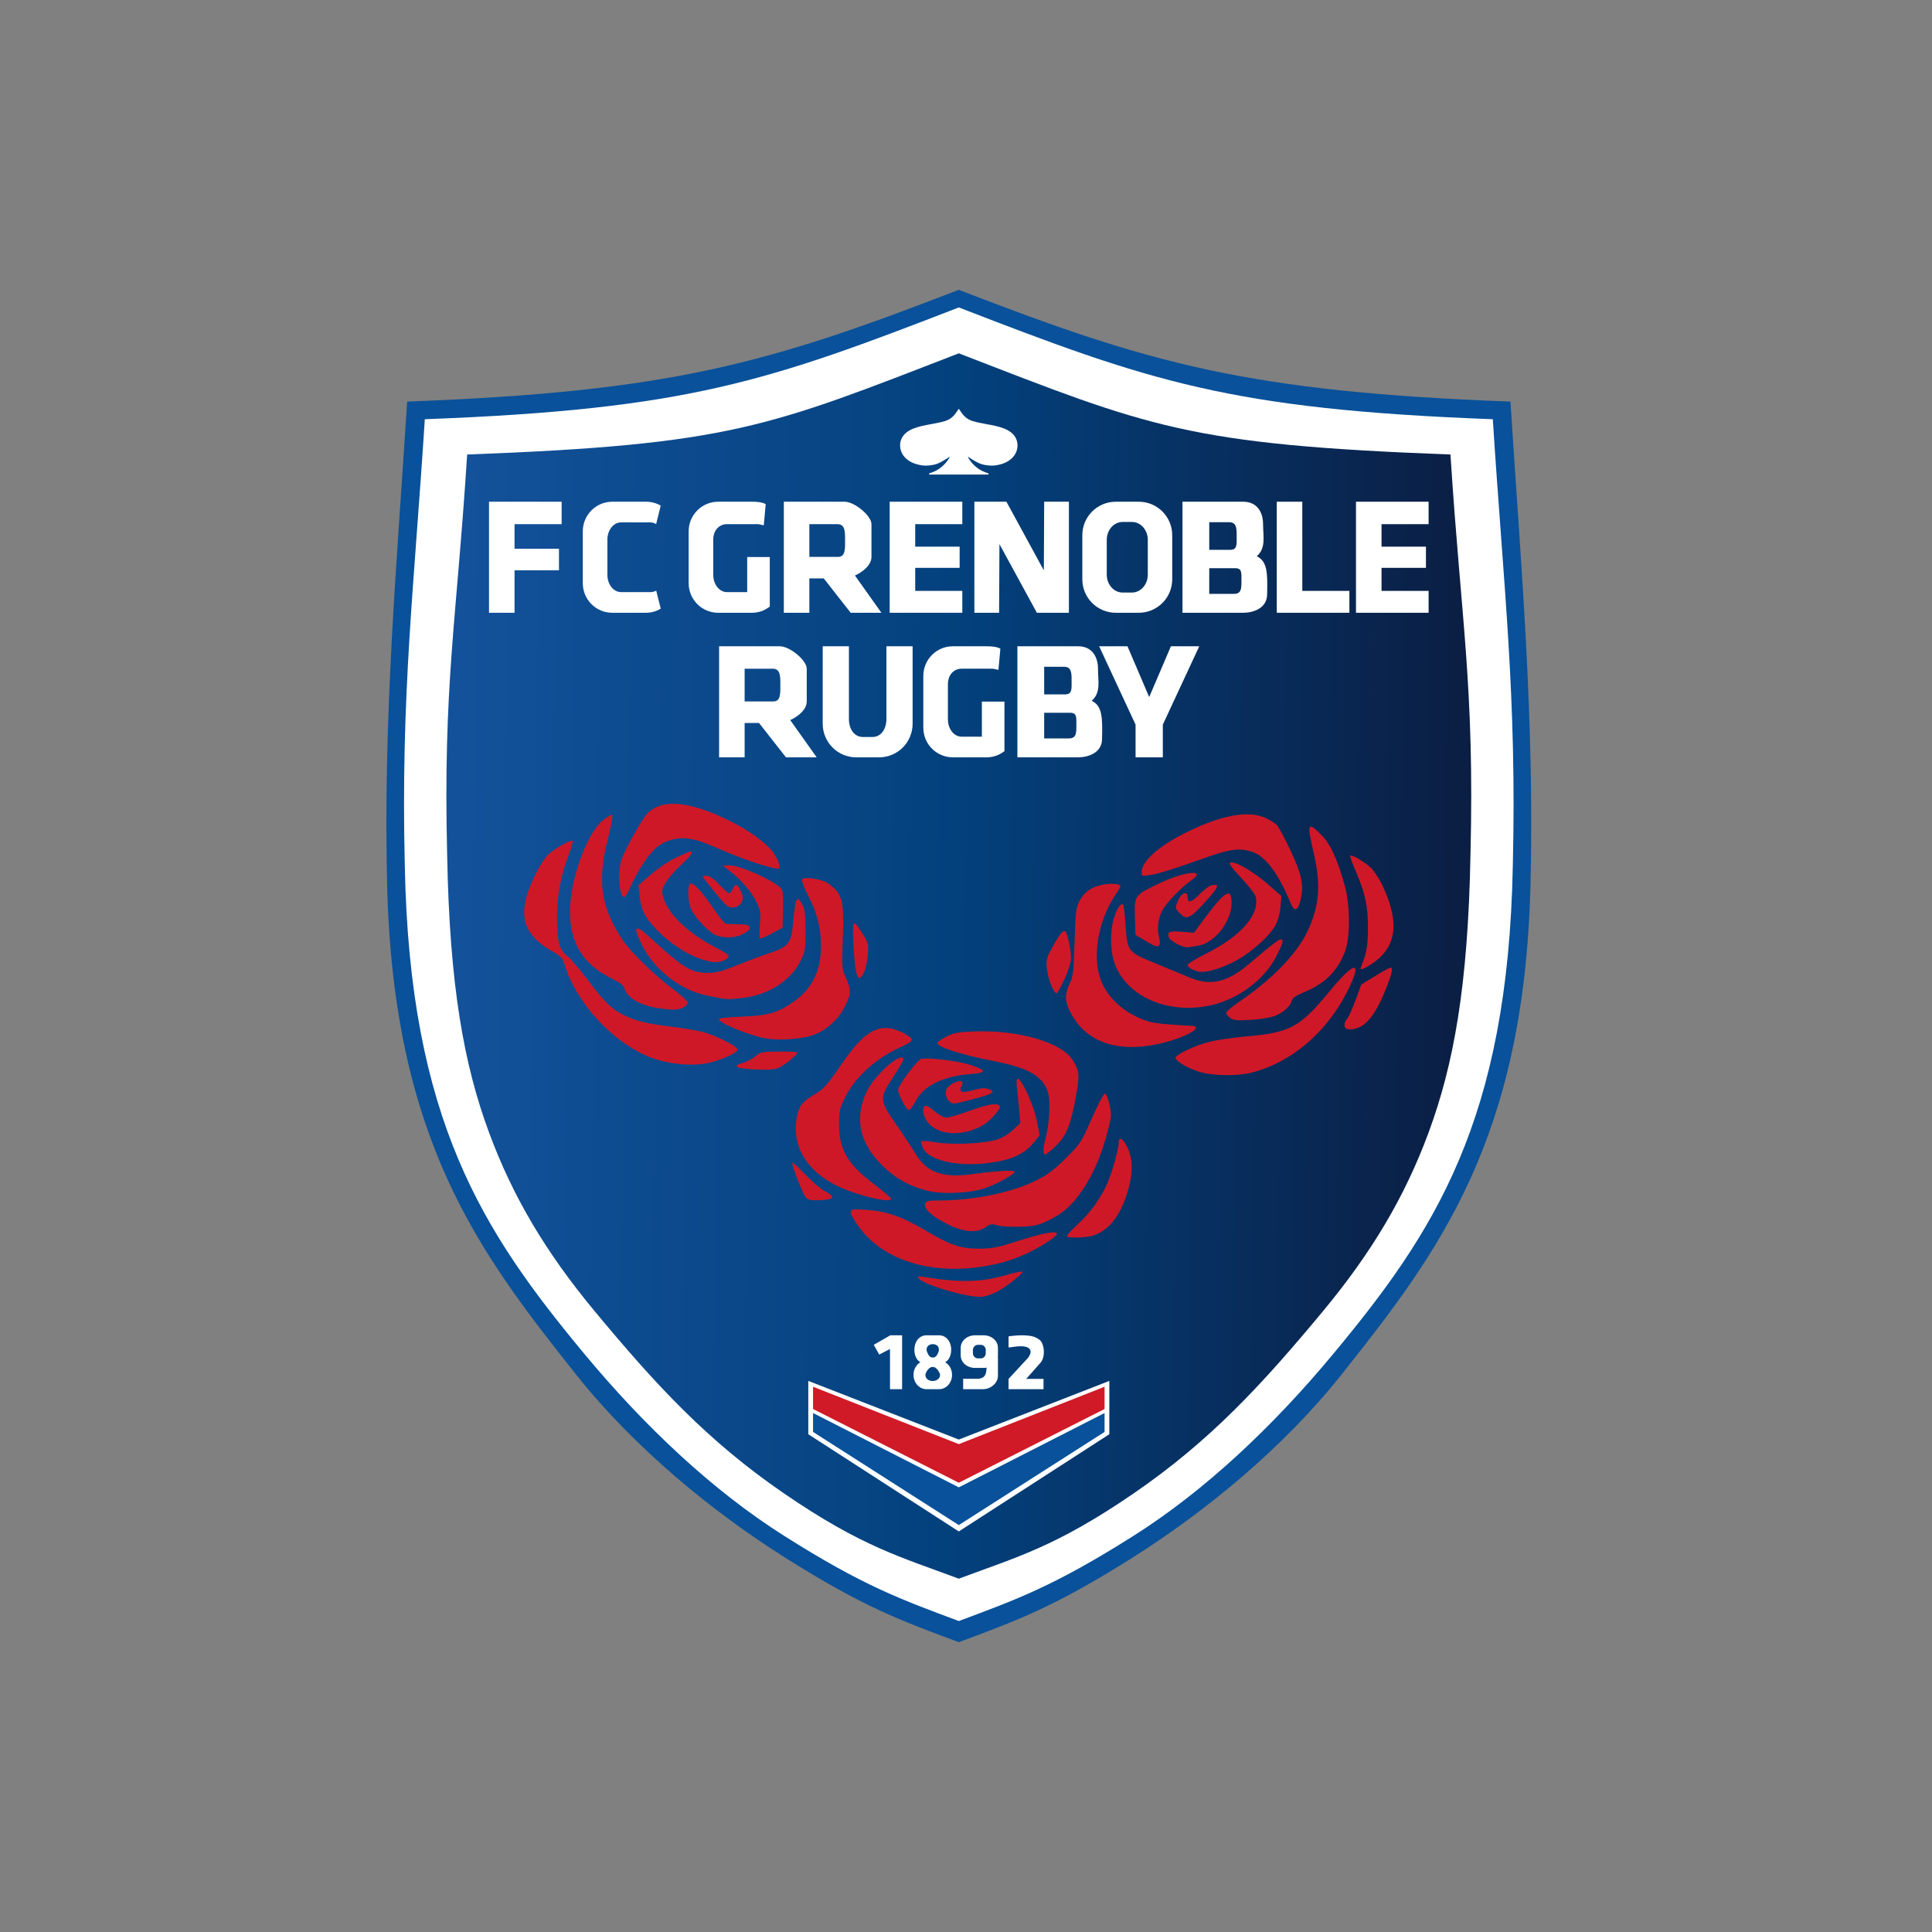
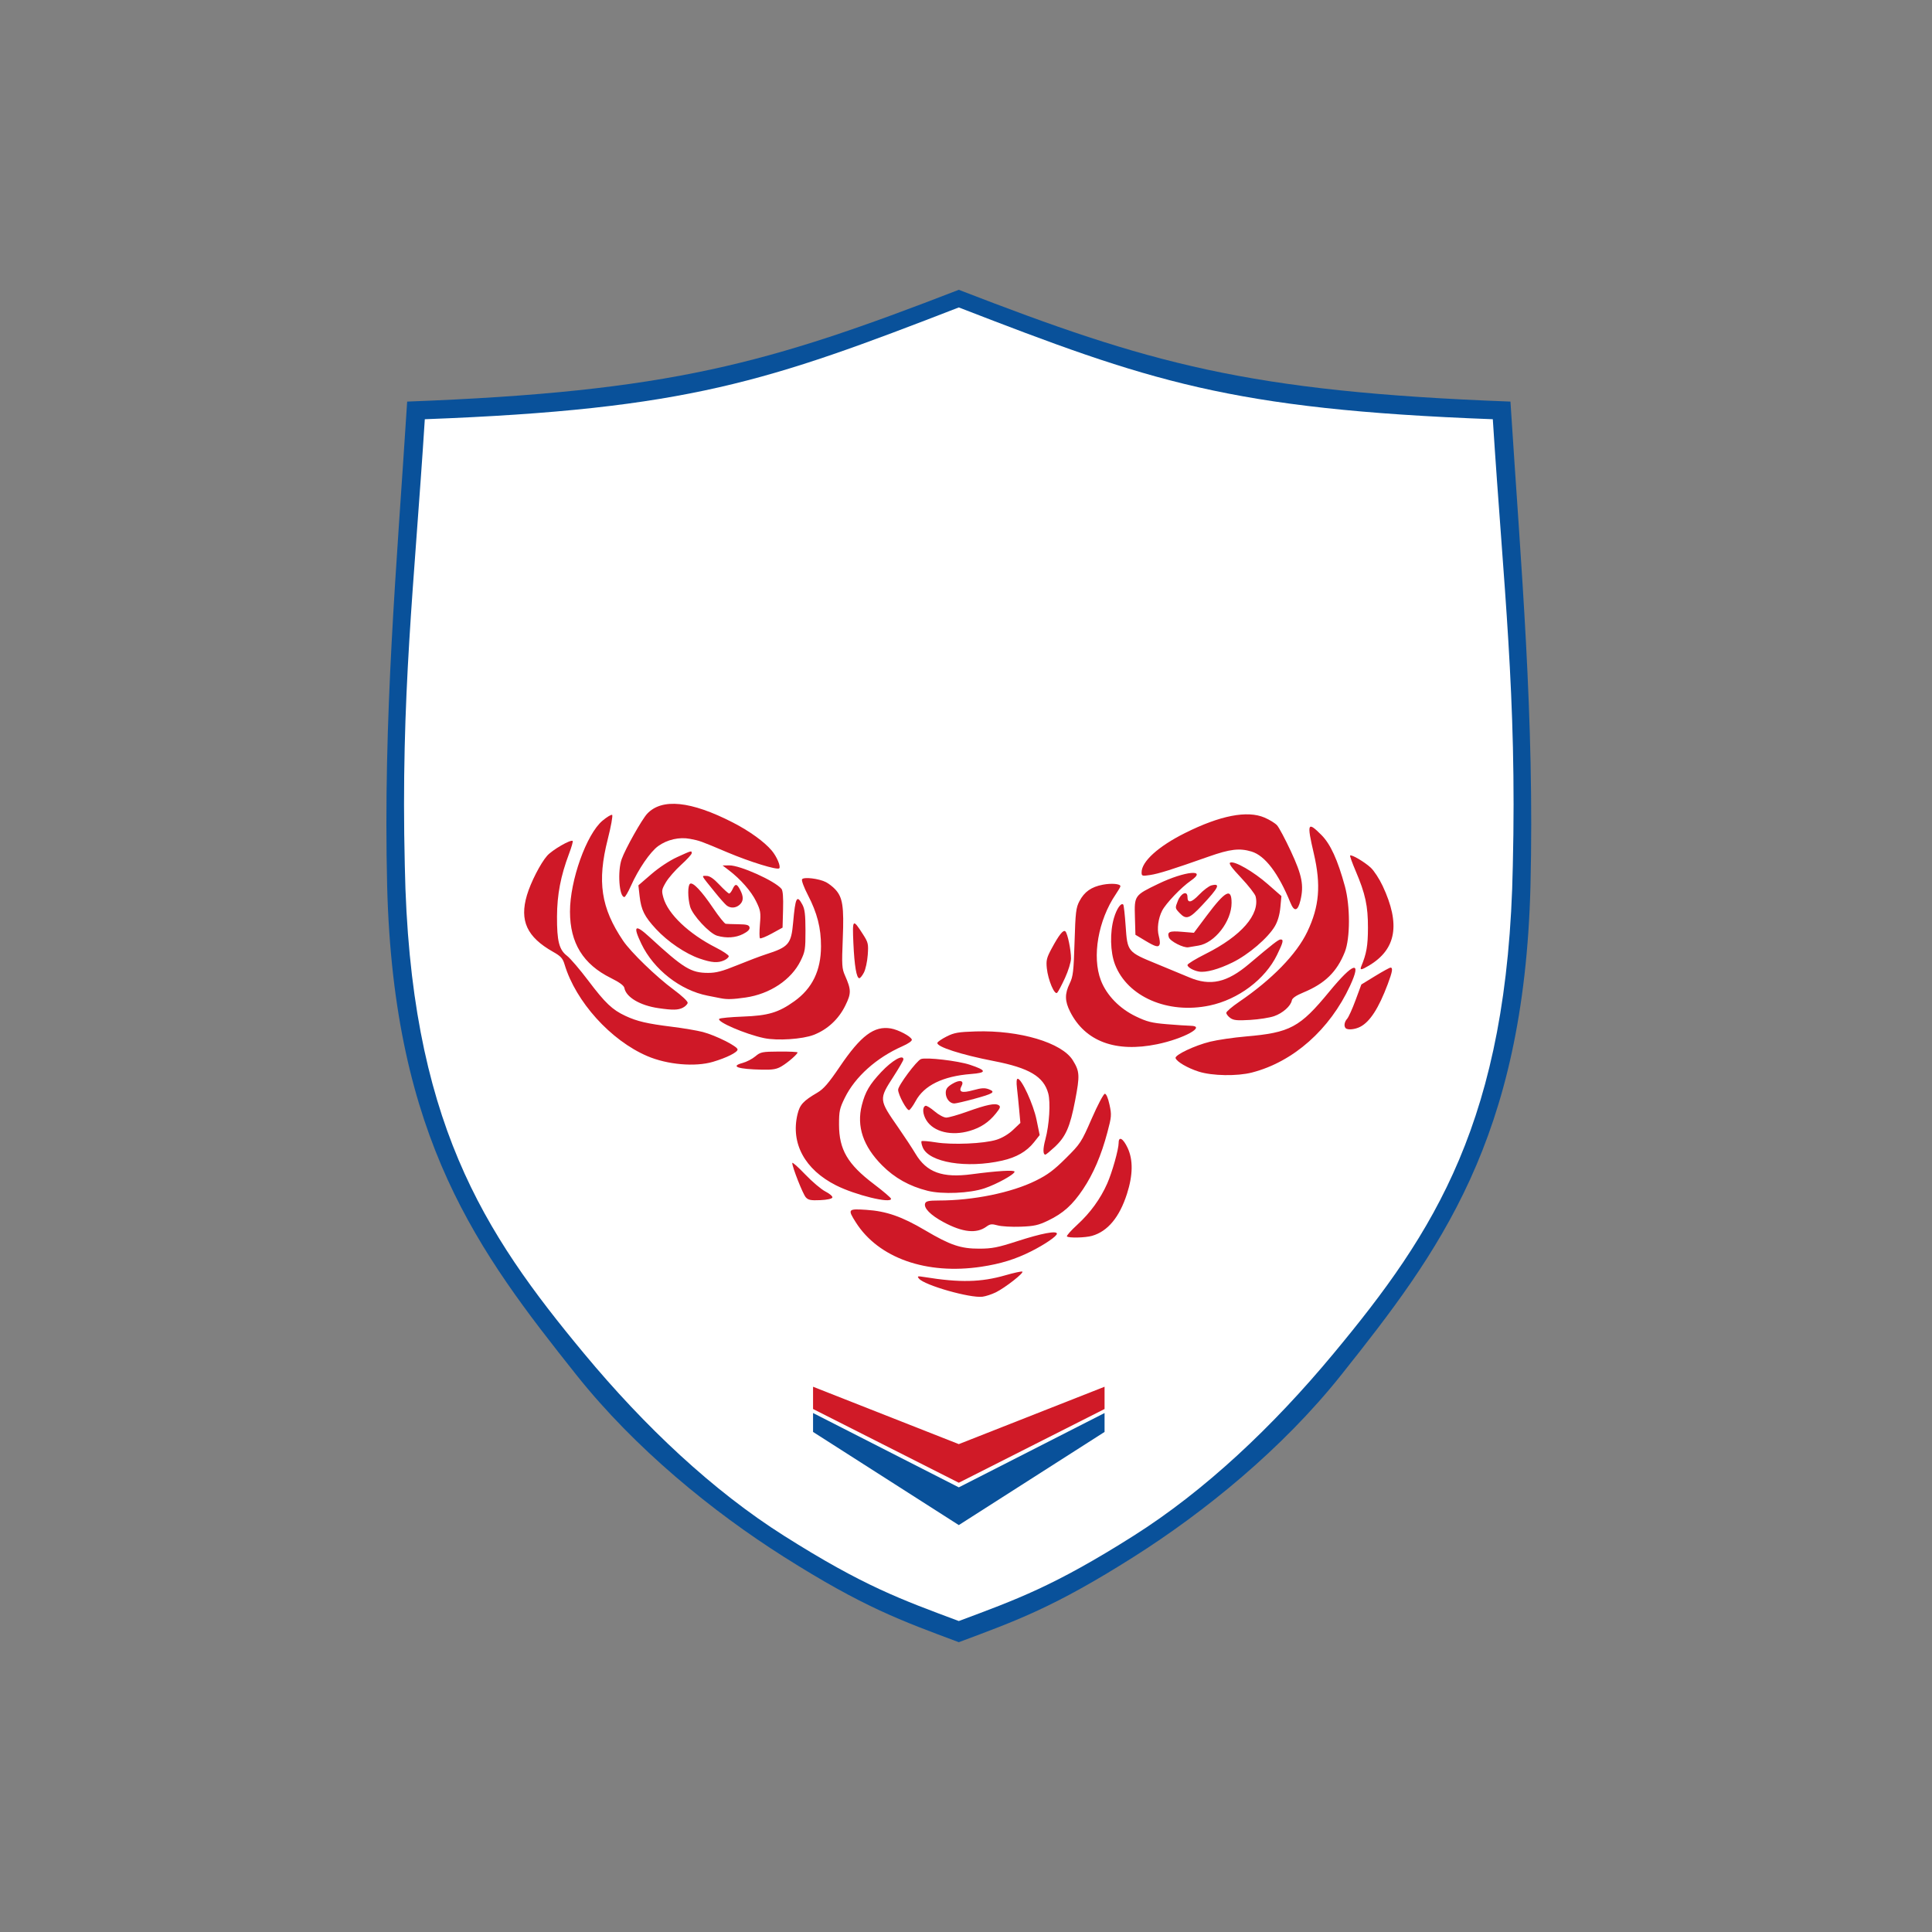
<svg xmlns="http://www.w3.org/2000/svg" width="160" height="160" viewBox="0 0 160 160" fill="none">
  <rect x="0" y="0" width="160" height="160" fill="#808080" stroke="none" />
  <g clip-path="url(#clip0_10861_121336)">
    <path fill-rule="evenodd" clip-rule="evenodd" d="M79.404 24C63.645 30.1 55.55 32.437 33.72 33.258C32.836 47.133 31.721 59.341 32.063 73.429C32.611 94.389 39.647 103.695 47.727 113.856C52.594 119.977 59.049 125.218 64.924 128.936C71.531 133.118 74.619 134.211 79.404 136C84.19 134.211 87.278 133.118 93.885 128.936C99.76 125.218 106.215 119.977 111.082 113.856C119.162 103.695 126.199 94.389 126.746 73.429C127.088 59.341 125.973 47.133 125.089 33.258C103.259 32.437 95.164 30.1 79.404 24Z" fill="url(#paint0_linear_10861_121336)" />
    <path fill-rule="evenodd" clip-rule="evenodd" d="M79.404 25.461C63.645 31.561 57.011 33.898 35.181 34.719C34.297 48.595 33.182 57.587 33.524 71.675C33.919 92.789 40.037 102.06 48.377 112.103C53.423 118.179 59.049 123.464 64.924 127.183C71.531 131.365 74.619 132.458 79.404 134.247C84.19 132.458 87.278 131.365 93.885 127.183C99.76 123.464 105.386 118.179 110.432 112.103C118.772 102.06 124.89 92.789 125.285 71.675C125.626 57.587 124.512 48.595 123.628 34.719C101.798 33.898 95.164 31.561 79.404 25.461Z" fill="white" />
-     <path fill-rule="evenodd" clip-rule="evenodd" d="M79.404 29.26C63.645 35.36 60.518 36.82 38.688 37.641C37.804 51.517 36.689 56.711 37.031 70.799C37.234 81.68 38.422 88.177 40.509 93.817C42.472 99.12 45.212 103.729 49.254 108.596C54.3 114.673 58.562 119.308 64.924 123.676C71.37 128.102 74.619 128.951 79.404 130.74C84.19 128.951 87.439 128.102 93.885 123.676C100.247 119.308 104.509 114.673 109.555 108.596C113.597 103.729 116.337 99.12 118.3 93.817C120.387 88.177 121.575 81.68 121.778 70.799C122.12 56.711 121.005 51.517 120.121 37.641C98.292 36.82 95.164 35.36 79.404 29.26Z" fill="url(#paint1_linear_10861_121336)" />
    <path fill-rule="evenodd" clip-rule="evenodd" d="M66.939 114.361V118.777L79.404 126.827L91.87 118.777V114.361L79.404 119.217L66.939 114.361Z" fill="white" />
    <path fill-rule="evenodd" clip-rule="evenodd" d="M67.334 114.844V116.688L79.404 122.794L91.475 116.688V114.844L79.404 119.596L67.334 114.844Z" fill="#D01A27" />
    <path fill-rule="evenodd" clip-rule="evenodd" d="M67.334 117.021V118.587L79.404 126.301L91.475 118.587V117.021L79.404 123.176L67.334 117.021Z" fill="#09519A" />
    <path d="M79.404 33.849C78.781 34.834 78.478 34.862 77.132 35.122C76.873 35.168 76.611 35.215 76.348 35.278C75.873 35.392 75.434 35.524 75.049 35.833C74.848 35.995 74.711 36.191 74.627 36.416C74.51 36.725 74.521 37.065 74.626 37.367C74.81 37.897 75.3 38.257 75.851 38.426C76.212 38.537 76.59 38.593 76.963 38.546C77.445 38.486 77.734 38.439 78.608 37.846C78.616 37.841 78.645 37.876 78.644 37.877C78.234 38.571 77.667 38.994 76.992 39.187C76.946 39.2 76.937 39.247 76.953 39.299V39.299H81.856L81.856 39.299C81.872 39.247 81.862 39.2 81.817 39.187C81.142 38.994 80.575 38.571 80.165 37.877C80.164 37.876 80.192 37.841 80.2 37.846C81.074 38.439 81.364 38.486 81.846 38.546C82.218 38.593 82.596 38.537 82.958 38.426C83.508 38.257 83.999 37.897 84.183 37.367C84.287 37.065 84.298 36.725 84.182 36.416C84.098 36.191 83.961 35.995 83.76 35.833C83.374 35.524 82.936 35.392 82.461 35.278C82.195 35.214 81.931 35.168 81.669 35.12L81.677 35.122C80.331 34.862 80.027 34.834 79.404 33.849Z" fill="white" />
    <path d="M64.736 88.301C65.266 87.983 66.05 87.3 66.05 87.157C66.05 87.112 65.367 87.079 64.532 87.085C63.11 87.094 62.985 87.119 62.553 87.483C62.3 87.696 61.824 87.943 61.496 88.031C60.438 88.316 61.118 88.547 63.128 88.586C64.007 88.603 64.325 88.547 64.736 88.301ZM59.047 87.935C60.187 87.596 61.083 87.147 61.083 86.914C61.083 86.653 59.277 85.746 58.197 85.463C57.735 85.343 56.591 85.149 55.655 85.033C53.595 84.777 52.765 84.584 51.805 84.137C50.709 83.627 50.124 83.073 48.724 81.218C48.024 80.291 47.231 79.364 46.962 79.159C46.302 78.656 46.119 77.937 46.129 75.897C46.138 74.084 46.432 72.547 47.121 70.716C47.329 70.166 47.467 69.684 47.428 69.645C47.277 69.494 45.736 70.385 45.311 70.869C44.76 71.497 43.956 73.067 43.639 74.134C43.011 76.248 43.636 77.603 45.801 78.825C46.447 79.189 46.602 79.36 46.757 79.876C47.678 82.952 50.57 86.157 53.598 87.458C55.26 88.172 57.568 88.374 59.047 87.935ZM67.387 85.704C68.524 85.264 69.45 84.407 70.004 83.28C70.506 82.262 70.502 81.972 69.977 80.784C69.722 80.208 69.706 79.928 69.795 77.743C69.904 75.081 69.788 74.317 69.174 73.655C68.978 73.443 68.632 73.174 68.406 73.057C67.827 72.758 66.554 72.605 66.422 72.819C66.364 72.912 66.58 73.495 66.902 74.114C67.679 75.611 67.996 76.853 67.992 78.381C67.986 80.382 67.268 81.857 65.784 82.919C64.474 83.857 63.613 84.114 61.521 84.189C60.517 84.226 59.637 84.309 59.567 84.375C59.319 84.609 61.748 85.653 63.285 85.974C64.374 86.201 66.456 86.064 67.387 85.704ZM56.552 83.453C56.752 83.351 56.931 83.171 56.95 83.053C56.969 82.931 56.469 82.458 55.794 81.961C54.356 80.901 52.243 78.858 51.6 77.904C49.769 75.191 49.44 73.011 50.331 69.504C50.602 68.438 50.765 67.53 50.694 67.487C50.623 67.442 50.265 67.657 49.899 67.963C48.571 69.073 47.2 72.911 47.204 75.505C47.208 78.099 48.29 79.855 50.586 80.994C51.298 81.347 51.672 81.622 51.707 81.816C51.846 82.583 53.001 83.269 54.529 83.491C55.713 83.663 56.153 83.655 56.552 83.453ZM61.74 82.611C63.763 82.32 65.532 81.142 66.303 79.571C66.675 78.814 66.708 78.609 66.706 77.066C66.704 75.742 66.649 75.285 66.447 74.911C65.99 74.068 65.871 74.302 65.683 76.409C65.525 78.186 65.315 78.43 63.42 79.037C62.978 79.179 61.913 79.582 61.052 79.934C59.822 80.436 59.307 80.572 58.641 80.571C57.221 80.569 56.611 80.195 53.796 77.607C52.582 76.491 52.389 76.652 53.118 78.169C54.141 80.296 56.334 82.012 58.599 82.457C59.041 82.544 59.534 82.641 59.695 82.673C60.217 82.776 60.699 82.761 61.74 82.611ZM71.548 80.537C71.683 80.277 71.825 79.622 71.863 79.082C71.928 78.17 71.901 78.05 71.468 77.376C70.62 76.055 70.583 76.089 70.674 78.113C70.758 79.987 70.932 81.011 71.166 81.011C71.242 81.011 71.413 80.798 71.548 80.537ZM59.98 79.526C60.185 79.433 60.352 79.28 60.352 79.186C60.352 79.092 59.873 78.772 59.287 78.475C57.043 77.336 55.32 75.699 54.941 74.347C54.778 73.764 54.794 73.669 55.146 73.068C55.355 72.711 55.922 72.061 56.405 71.624C56.888 71.186 57.284 70.752 57.284 70.66C57.284 70.43 57.293 70.428 56.087 70.978C55.455 71.266 54.58 71.843 53.944 72.392L52.869 73.32L52.969 74.207C53.099 75.361 53.366 75.898 54.328 76.938C55.298 77.986 56.772 78.984 57.941 79.385C58.949 79.731 59.454 79.766 59.98 79.526ZM64.85 75.321C64.878 74.315 64.835 73.752 64.717 73.61C64.17 72.951 61.294 71.656 60.4 71.667L59.841 71.674L60.352 72.063C61.328 72.806 62.209 73.809 62.615 74.639C62.987 75.399 63.016 75.57 62.934 76.541C62.884 77.129 62.885 77.651 62.937 77.703C62.989 77.754 63.431 77.577 63.92 77.309L64.809 76.821L64.85 75.321ZM61.536 77.351C61.933 77.148 62.108 76.97 62.074 76.803C62.035 76.604 61.85 76.552 61.152 76.542C60.672 76.535 60.199 76.519 60.1 76.505C60.002 76.492 59.532 75.906 59.057 75.203C58.101 73.788 57.391 73.038 57.15 73.187C56.946 73.312 56.948 74.345 57.152 75.082C57.35 75.794 58.757 77.309 59.39 77.493C60.154 77.715 60.922 77.664 61.536 77.351ZM61.254 74.925C61.58 74.63 61.593 74.268 61.298 73.698C61.026 73.172 60.888 73.157 60.671 73.632C60.579 73.833 60.451 73.998 60.386 73.998C60.32 73.998 59.956 73.669 59.577 73.267C59.092 72.753 58.774 72.537 58.506 72.537C58.075 72.537 58.004 72.402 59.234 73.924C59.623 74.407 60.047 74.883 60.175 74.984C60.497 75.236 60.936 75.212 61.254 74.925ZM52.244 73.377C52.865 71.981 53.844 70.55 54.508 70.069C55.251 69.531 56.257 69.301 57.138 69.469C57.954 69.624 57.974 69.631 60.237 70.587C62.117 71.38 64.37 72.074 64.534 71.91C64.68 71.764 64.333 70.941 63.915 70.444C63.295 69.708 62.072 68.825 60.685 68.113C57.218 66.334 54.819 66.089 53.598 67.389C53.159 67.856 51.789 70.293 51.486 71.145C51.127 72.157 51.277 74.29 51.708 74.29C51.779 74.29 52.02 73.879 52.244 73.377Z" fill="#CF1827" />
    <path d="M103.68 88.822C107.108 87.938 110.131 85.262 111.81 81.629C112.801 79.484 112.09 79.688 110.086 82.124C107.644 85.093 106.848 85.52 103.163 85.837C102.158 85.923 100.836 86.117 100.224 86.267C98.935 86.582 97.272 87.373 97.356 87.63C97.456 87.932 98.356 88.456 99.28 88.749C100.393 89.102 102.463 89.137 103.68 88.822ZM95.827 86.478C98.036 86.024 99.95 84.968 98.597 84.95C98.336 84.946 97.454 84.888 96.638 84.82C95.382 84.716 94.986 84.617 94.062 84.172C92.714 83.524 91.644 82.421 91.171 81.193C90.419 79.236 90.942 76.209 92.407 74.054C92.617 73.745 92.789 73.448 92.789 73.395C92.789 73.193 92.058 73.129 91.331 73.267C90.379 73.447 89.803 73.853 89.394 74.631C89.109 75.174 89.065 75.54 88.99 78.016C88.915 80.471 88.868 80.868 88.586 81.449C88.168 82.308 88.178 82.905 88.624 83.787C89.871 86.246 92.385 87.185 95.827 86.478ZM112.65 85.034C113.453 84.619 114.175 83.501 114.923 81.514C115.314 80.473 115.372 80.134 115.156 80.134C115.082 80.134 114.508 80.449 113.881 80.833L112.741 81.531L112.261 82.831C111.997 83.547 111.683 84.24 111.563 84.373C111.334 84.626 111.278 84.987 111.443 85.151C111.609 85.317 112.217 85.258 112.65 85.034ZM105.516 84.155C106.234 83.905 106.901 83.311 106.984 82.848C107.018 82.66 107.336 82.442 107.943 82.191C109.726 81.453 110.717 80.484 111.372 78.841C111.822 77.71 111.827 75.04 111.382 73.409C110.779 71.202 110.183 69.9 109.431 69.147C108.281 67.997 108.215 68.156 108.804 70.682C109.412 73.294 109.264 75.071 108.264 77.166C107.379 79.021 105.344 81.112 102.612 82.973C102.031 83.369 101.556 83.776 101.556 83.878C101.556 83.98 101.704 84.171 101.884 84.303C102.153 84.499 102.454 84.529 103.528 84.466C104.251 84.424 105.146 84.284 105.516 84.155ZM100.168 83.275C102.545 82.776 104.767 81.111 105.756 79.086C106.274 78.027 106.327 77.794 106.049 77.802C105.871 77.808 105.392 78.18 103.441 79.83C101.611 81.378 100.239 81.685 98.483 80.94C97.963 80.719 96.749 80.216 95.784 79.821C93.383 78.839 93.367 78.819 93.222 76.704C93.157 75.764 93.068 74.958 93.023 74.914C92.841 74.732 92.479 75.254 92.252 76.026C91.906 77.202 91.943 78.84 92.339 79.872C93.365 82.546 96.712 84.001 100.168 83.275ZM88.201 80.987C88.473 80.394 88.694 79.674 88.695 79.374C88.699 78.693 88.419 77.332 88.236 77.139C88.066 76.959 87.711 77.401 87.076 78.582C86.678 79.325 86.626 79.543 86.694 80.19C86.797 81.166 87.333 82.434 87.551 82.216C87.638 82.129 87.93 81.576 88.201 80.987ZM102.074 79.705C103.404 79.051 105.01 77.676 105.581 76.702C105.819 76.295 105.977 75.752 106.034 75.143L106.121 74.209L104.994 73.222C103.809 72.184 102.26 71.29 101.891 71.432C101.731 71.493 101.968 71.829 102.784 72.696C103.394 73.345 103.935 74.039 103.985 74.237C104.359 75.728 102.8 77.519 99.839 79C99.015 79.412 98.341 79.824 98.341 79.917C98.341 80.101 98.831 80.383 99.291 80.462C99.863 80.561 100.915 80.275 102.074 79.705ZM113.373 79.965C115.637 78.614 115.994 76.543 114.507 73.37C114.236 72.791 113.792 72.11 113.52 71.857C113.011 71.384 111.922 70.742 111.812 70.852C111.778 70.886 111.983 71.46 112.268 72.127C113.075 74.019 113.293 75.026 113.288 76.847C113.284 78.321 113.169 78.98 112.735 80.025C112.596 80.36 112.733 80.347 113.373 79.965ZM99.248 78.311C100.602 78.094 101.994 76.3 101.994 74.773C101.994 73.496 101.484 73.762 99.918 75.854L98.874 77.25L97.88 77.167C96.852 77.081 96.653 77.165 96.798 77.624C96.902 77.949 98.018 78.52 98.414 78.45C98.575 78.421 98.95 78.359 99.248 78.311ZM96.041 78.198C96.075 78.098 96.041 77.79 95.966 77.514C95.803 76.92 95.92 76.044 96.245 75.415C96.559 74.808 97.829 73.48 98.61 72.942C100.049 71.95 98.136 72.13 95.93 73.193C93.946 74.15 93.939 74.159 93.989 75.935L94.031 77.414L94.835 77.897C95.706 78.42 95.945 78.48 96.041 78.198ZM99.552 74.973C100.939 73.493 101.11 73.127 100.324 73.325C100.121 73.376 99.664 73.72 99.309 74.091C98.667 74.762 98.341 74.826 98.341 74.281C98.341 73.736 97.807 73.952 97.546 74.603C97.304 75.208 97.305 75.209 97.705 75.627C98.238 76.183 98.508 76.088 99.552 74.973ZM107.695 74.571C107.995 73.32 107.834 72.492 106.898 70.484C106.431 69.484 105.919 68.522 105.76 68.348C105.602 68.173 105.136 67.886 104.726 67.71C103.295 67.094 101.044 67.532 98.122 68.996C95.921 70.097 94.542 71.348 94.542 72.242C94.542 72.55 94.584 72.564 95.236 72.467C95.94 72.363 97.066 72.009 100.095 70.94C101.866 70.315 102.647 70.222 103.644 70.521C104.763 70.856 105.872 72.316 106.87 74.765C107.184 75.537 107.48 75.467 107.695 74.571Z" fill="#CF1827" />
    <path d="M82.463 107.029C83.24 106.65 84.864 105.376 84.658 105.307C84.572 105.278 83.95 105.414 83.275 105.609C81.244 106.195 79.497 106.235 76.57 105.762C75.978 105.667 75.932 105.679 76.106 105.89C76.561 106.442 80.343 107.518 81.367 107.388C81.635 107.354 82.128 107.192 82.463 107.029ZM81.272 104.905C82.87 104.664 84.094 104.285 85.395 103.63C86.531 103.058 87.529 102.375 87.529 102.17C87.529 101.898 86.261 102.137 84.241 102.792C82.625 103.315 82.156 103.407 81.1 103.409C79.562 103.413 78.693 103.118 76.616 101.889C74.691 100.75 73.398 100.3 71.733 100.193C70.219 100.095 70.183 100.138 70.879 101.236C72.751 104.186 76.726 105.59 81.272 104.905ZM90.439 102.347C91.739 101.974 92.707 100.81 93.33 98.872C93.829 97.316 93.847 96.057 93.385 95.065C93.016 94.275 92.642 94.064 92.642 94.645C92.642 95.179 92.107 97.081 91.695 98.015C91.134 99.282 90.293 100.441 89.22 101.424C88.695 101.906 88.307 102.343 88.359 102.395C88.504 102.539 89.878 102.508 90.439 102.347ZM81.684 101.589C81.995 101.362 82.135 101.346 82.621 101.481C82.935 101.568 83.79 101.617 84.52 101.59C85.647 101.547 85.992 101.47 86.798 101.083C88.048 100.482 88.82 99.789 89.691 98.487C90.55 97.203 91.201 95.684 91.705 93.79C92.055 92.476 92.067 92.33 91.884 91.484C91.767 90.939 91.614 90.581 91.499 90.581C91.394 90.581 90.908 91.501 90.416 92.627C89.552 94.607 89.483 94.712 88.27 95.919C87.278 96.906 86.757 97.295 85.768 97.783C83.755 98.777 80.595 99.421 77.729 99.421C76.933 99.421 76.688 99.472 76.619 99.652C76.472 100.034 77.051 100.627 78.143 101.214C79.717 102.061 80.871 102.183 81.684 101.589ZM68.934 99.173C68.966 99.077 68.708 98.854 68.361 98.678C68.014 98.502 67.254 97.858 66.671 97.248C66.088 96.637 65.612 96.217 65.612 96.314C65.612 96.662 66.49 98.888 66.734 99.158C66.938 99.384 67.153 99.425 67.93 99.391C68.501 99.365 68.899 99.279 68.934 99.173ZM73.794 99.28C73.794 99.203 73.152 98.653 72.367 98.059C70.195 96.414 69.488 95.206 69.485 93.135C69.483 92.02 69.534 91.788 69.966 90.911C70.821 89.174 72.582 87.597 74.72 86.652C75.235 86.425 75.549 86.202 75.513 86.091C75.424 85.82 74.395 85.277 73.775 85.172C72.394 84.939 71.295 85.76 69.552 88.333C68.622 89.704 68.21 90.182 67.695 90.485C66.518 91.175 66.237 91.481 66.046 92.279C65.469 94.684 66.652 96.863 69.241 98.167C70.834 98.97 73.794 99.693 73.794 99.28ZM81.538 98.409C82.56 98.063 84.022 97.253 84.022 97.033C84.022 96.879 82.572 96.966 80.477 97.245C78.046 97.569 76.737 97.092 75.816 95.546C75.548 95.096 74.917 94.135 74.414 93.412C72.769 91.045 72.769 91.055 74.007 89.137C74.452 88.446 74.817 87.815 74.817 87.734C74.817 87.287 73.886 87.817 72.983 88.777C72.013 89.81 71.657 90.417 71.374 91.523C70.924 93.28 71.481 94.932 73.054 96.512C74.093 97.555 75.308 98.235 76.81 98.614C78.034 98.923 80.311 98.825 81.538 98.409ZM82.996 96.117C84.178 95.85 85.027 95.36 85.633 94.595L86.102 94.002L85.841 92.73C85.581 91.458 84.606 89.339 84.282 89.339C84.186 89.339 84.163 89.617 84.221 90.106C84.27 90.528 84.354 91.351 84.406 91.935L84.503 92.997L83.897 93.573C83.525 93.927 82.995 94.243 82.524 94.39C81.486 94.715 78.875 94.828 77.502 94.606C76.896 94.508 76.364 94.465 76.32 94.509C76.275 94.554 76.321 94.788 76.421 95.031C76.934 96.268 80.051 96.783 82.996 96.117ZM87.326 95.007C88.261 94.144 88.616 93.341 89.04 91.126C89.435 89.061 89.416 88.731 88.847 87.81C87.942 86.347 84.444 85.306 80.807 85.418C79.37 85.462 79.023 85.522 78.403 85.834C78.005 86.034 77.657 86.272 77.63 86.361C77.535 86.681 79.602 87.349 82.311 87.874C85.229 88.439 86.43 89.152 86.81 90.545C87.014 91.296 86.899 93.15 86.573 94.361C86.363 95.14 86.365 95.622 86.577 95.622C86.622 95.622 86.959 95.345 87.326 95.007ZM80.319 93.651C81.226 93.382 81.887 92.941 82.47 92.217C82.843 91.754 82.881 91.638 82.702 91.525C82.408 91.339 81.707 91.484 80.096 92.062C79.343 92.333 78.564 92.554 78.366 92.554C78.164 92.554 77.74 92.327 77.404 92.04C77.074 91.757 76.735 91.549 76.651 91.577C76.367 91.67 76.4 92.262 76.718 92.775C77.315 93.741 78.799 94.102 80.319 93.651ZM75.831 91.183C76.528 89.889 78.09 89.125 80.406 88.945C81.754 88.841 81.732 88.648 80.319 88.178C79.336 87.851 76.709 87.544 76.272 87.706C75.915 87.838 74.379 89.899 74.379 90.247C74.379 90.659 75.101 91.996 75.29 91.934C75.381 91.903 75.624 91.565 75.831 91.183ZM80.661 91.007C82.276 90.568 82.48 90.436 81.891 90.209C81.556 90.081 81.28 90.097 80.602 90.284C79.646 90.548 79.359 90.446 79.631 89.937C79.881 89.471 79.468 89.387 78.839 89.775C78.444 90.019 78.323 90.191 78.323 90.51C78.323 90.974 78.655 91.385 79.028 91.385C79.163 91.385 79.898 91.215 80.661 91.007Z" fill="#CF1827" />
    <path d="M68.133 53.522V59.93C68.133 61.475 69.372 62.719 70.91 62.719H72.803C74.341 62.719 75.579 61.475 75.579 59.93V53.522H73.409V59.545C73.409 60.371 72.971 61.035 72.244 61.035H71.469C70.742 61.035 70.304 60.371 70.304 59.545V53.522H68.133Z" fill="white" />
-     <path d="M78.912 53.522C77.556 53.522 76.465 54.619 76.465 55.981V60.261C76.465 61.623 77.556 62.719 78.912 62.719H81.702C82.239 62.719 82.717 62.546 83.118 62.255L83.184 62.207V58.104H81.314V61.009H79.638C79.008 61.009 78.502 60.37 78.502 59.577V56.665C78.502 55.871 79.008 55.379 79.638 55.379H82.048C82.285 55.379 82.294 55.381 82.686 55.478L82.847 53.719C82.51 53.544 82.109 53.522 81.702 53.522H78.912Z" fill="white" />
-     <path fill-rule="evenodd" clip-rule="evenodd" d="M59.552 53.522V62.719H61.667V59.875H62.86L65.089 62.719H67.633L65.443 59.634C66.104 59.331 66.811 58.768 66.811 58.089V55.38C66.807 54.67 65.4 53.522 64.583 53.522H59.552ZM61.667 55.38H63.999C64.615 55.383 64.625 55.981 64.624 56.63C64.622 57.349 64.692 58.12 64.018 58.089C64.011 58.089 64.006 58.09 63.999 58.089H61.667V55.38Z" fill="white" />
    <path fill-rule="evenodd" clip-rule="evenodd" d="M84.257 53.522V62.719H86.372L89.288 62.719C90.105 62.719 91.29 62.35 91.267 61.153C91.315 59.333 91.262 58.455 90.409 58.034C91.195 57.355 90.931 56.388 90.931 55.381C90.927 54.345 90.402 53.522 89.288 53.522L86.474 53.522H84.257ZM86.474 55.22H88.119C88.735 55.223 88.746 55.713 88.745 56.362C88.743 57.082 88.812 57.536 88.138 57.505C88.132 57.505 88.126 57.505 88.119 57.505H86.474V55.22ZM88.651 59.028C89.199 59.046 89.138 59.416 89.139 60.091C89.139 60.74 89.13 61.15 88.514 61.153H86.474V59.029H88.533C88.575 59.027 88.614 59.026 88.651 59.028Z" fill="white" />
    <path fill-rule="evenodd" clip-rule="evenodd" d="M91.026 53.522L94.043 60.013V62.719H96.3V60.013L99.317 53.522H96.97L95.171 57.727L93.373 53.522H91.026Z" fill="white" />
    <path fill-rule="evenodd" clip-rule="evenodd" d="M40.498 50.747H42.612V47.231H46.291V45.446H42.612V43.409H46.512V41.55H40.498V50.747Z" fill="white" />
    <path fill-rule="evenodd" clip-rule="evenodd" d="M64.913 41.55V50.748H67.027V47.903H68.221L70.45 50.748H72.994L70.803 47.662C71.465 47.359 72.171 46.796 72.171 46.118V43.409C72.168 42.698 70.76 41.55 69.944 41.55H64.913ZM67.027 43.409H69.359C69.976 43.412 69.986 44.009 69.985 44.658C69.983 45.377 70.053 46.148 69.379 46.118C69.372 46.117 69.366 46.118 69.359 46.118H67.027V43.409Z" fill="white" />
    <path fill-rule="evenodd" clip-rule="evenodd" d="M73.68 50.747H79.694V48.935H75.794V47.026H79.473L79.473 45.272H75.794V43.409H79.694V41.55H73.68V46.149V50.747Z" fill="white" />
    <path fill-rule="evenodd" clip-rule="evenodd" d="M112.297 50.747H118.311V48.935H114.412V47.026H118.091L118.091 45.272H114.412V43.409H118.311V41.55H112.297V46.149V50.747Z" fill="white" />
    <path fill-rule="evenodd" clip-rule="evenodd" d="M105.737 50.747H111.751V48.935H107.851L107.851 41.55H105.737V46.149V50.747Z" fill="white" />
    <path d="M54.718 41.873C54.361 41.668 53.945 41.55 53.502 41.55H50.711C49.355 41.55 48.264 42.647 48.264 44.009V48.289C48.264 49.651 49.355 50.747 50.711 50.747H53.502C53.959 50.747 54.353 50.623 54.718 50.405L54.345 48.915C54.163 49 54.046 49.037 53.847 49.037H51.437C50.808 49.037 50.301 48.398 50.301 47.605V44.693C50.301 43.9 50.808 43.261 51.437 43.261H53.847C54.023 43.261 54.19 43.311 54.339 43.401L54.718 41.873Z" fill="white" />
    <path d="M59.478 41.55C58.122 41.55 57.031 42.647 57.031 44.009V48.289C57.031 49.651 58.122 50.747 59.478 50.747H62.268C62.804 50.747 63.283 50.574 63.683 50.283L63.75 50.235V46.132H61.88V49.037H60.203C59.574 49.037 59.068 48.398 59.068 47.605V44.693C59.068 43.9 59.574 43.407 60.203 43.407H62.614C62.851 43.407 62.86 43.409 63.252 43.507L63.413 41.747C63.076 41.572 62.675 41.55 62.268 41.55H59.478Z" fill="white" />
    <path d="M92.409 41.55C90.871 41.55 89.633 42.789 89.633 44.327V47.971C89.633 49.509 90.871 50.747 92.409 50.747H94.302C95.84 50.747 97.079 49.509 97.079 47.971V44.327C97.079 42.789 95.84 41.55 94.302 41.55H92.409ZM92.968 43.227H93.744C94.47 43.227 95.055 43.888 95.055 44.71V47.588C95.055 48.41 94.47 49.071 93.744 49.071H92.968C92.242 49.071 91.657 48.41 91.657 47.588V44.71C91.657 43.888 92.242 43.227 92.968 43.227Z" fill="white" />
    <path fill-rule="evenodd" clip-rule="evenodd" d="M97.928 41.55V50.748H100.043H102.959C103.775 50.748 104.961 50.379 104.938 49.181C104.986 47.362 104.932 46.483 104.08 46.063C104.866 45.383 104.602 44.416 104.602 43.409C104.598 42.374 104.073 41.55 102.959 41.55H100.145H97.928ZM100.145 43.248H101.79C102.406 43.251 102.417 43.742 102.416 44.391C102.414 45.11 102.483 45.564 101.809 45.533C101.803 45.533 101.797 45.534 101.79 45.533H100.145V43.248ZM102.322 47.056C102.87 47.074 102.808 47.444 102.81 48.119C102.81 48.768 102.801 49.178 102.185 49.181H100.145V47.057H102.204C102.246 47.055 102.285 47.055 102.322 47.056Z" fill="white" />
    <path fill-rule="evenodd" clip-rule="evenodd" d="M80.693 41.55V50.748H82.742L82.77 45.063L85.87 50.748H88.523V41.55H86.475L86.446 47.235L83.347 41.55H80.693Z" fill="white" />
    <path fill-rule="evenodd" clip-rule="evenodd" d="M73.706 115.047H74.707V110.583L73.733 110.583L72.361 111.372L72.813 112.179L73.706 111.717V115.047Z" fill="white" />
-     <path fill-rule="evenodd" clip-rule="evenodd" d="M86.42 115.047H83.525V114.194L85.14 112.448C85.506 111.955 85.355 111.661 84.994 111.547C84.51 111.395 83.724 111.597 83.525 111.587V110.671C83.949 110.609 84.466 110.562 84.949 110.593C85.429 110.625 85.706 110.687 86.067 110.938C86.504 111.244 86.594 112.377 86.183 112.841L84.986 114.194H86.42V115.047Z" fill="white" />
    <path d="M76.73 110.583C76.133 110.583 75.726 111.112 75.726 111.769C75.726 112.223 75.882 112.615 76.219 112.815C75.882 113.015 75.653 113.407 75.653 113.86C75.653 114.518 76.133 115.047 76.73 115.047H77.769C78.365 115.047 78.845 114.518 78.845 113.86C78.845 113.407 78.617 113.015 78.279 112.815C78.617 112.615 78.772 112.223 78.772 111.769C78.772 111.112 78.365 110.583 77.769 110.583H76.73ZM77.249 111.316C77.598 111.318 77.831 111.547 77.731 111.943C77.643 112.124 77.564 112.426 77.249 112.426C76.934 112.426 76.856 112.124 76.768 111.943C76.646 111.616 76.863 111.316 77.249 111.316ZM77.241 113.203C77.556 113.203 77.737 113.563 77.825 113.744C77.947 114.071 77.627 114.371 77.241 114.371C76.893 114.369 76.557 114.14 76.658 113.744C76.745 113.563 76.926 113.203 77.241 113.203Z" fill="white" />
-     <path d="M80.752 110.583C80.093 110.583 79.562 111.042 79.562 111.613V112.257C79.562 112.827 80.093 113.286 80.752 113.286H81.457C81.541 113.286 81.623 113.278 81.703 113.263C81.682 113.757 81.611 114.169 80.956 114.184H79.765V115.047H81.402C82.052 115.052 82.641 114.531 82.646 113.952V112.412L82.63 112.422C82.64 112.368 82.646 112.313 82.646 112.257V111.613C82.646 111.042 82.116 110.583 81.457 110.583L80.752 110.583ZM80.983 111.374H81.226C81.453 111.374 81.637 111.565 81.637 111.801V112.068C81.637 112.304 81.453 112.495 81.226 112.495H80.983C80.756 112.495 80.572 112.304 80.572 112.068V111.801C80.572 111.565 80.756 111.374 80.983 111.374Z" fill="white" />
  </g>
  <defs>
    <linearGradient id="paint0_linear_10861_121336" x1="31.738" y1="74.122" x2="127.224" y2="74.734" gradientUnits="userSpaceOnUse">
      <stop stop-color="#09519A" />
      <stop offset="1" stop-color="#09519A" />
    </linearGradient>
    <linearGradient id="paint1_linear_10861_121336" x1="37.859" y1="73.51" x2="121.409" y2="74.734" gradientUnits="userSpaceOnUse">
      <stop stop-color="#13519A" />
      <stop offset="0.491" stop-color="#03417D" />
      <stop offset="1" stop-color="#0B1E43" />
    </linearGradient>
    <clipPath id="clip0_10861_121336">
      <rect width="95" height="112" fill="white" transform="translate(32 24)" />
    </clipPath>
  </defs>
</svg>